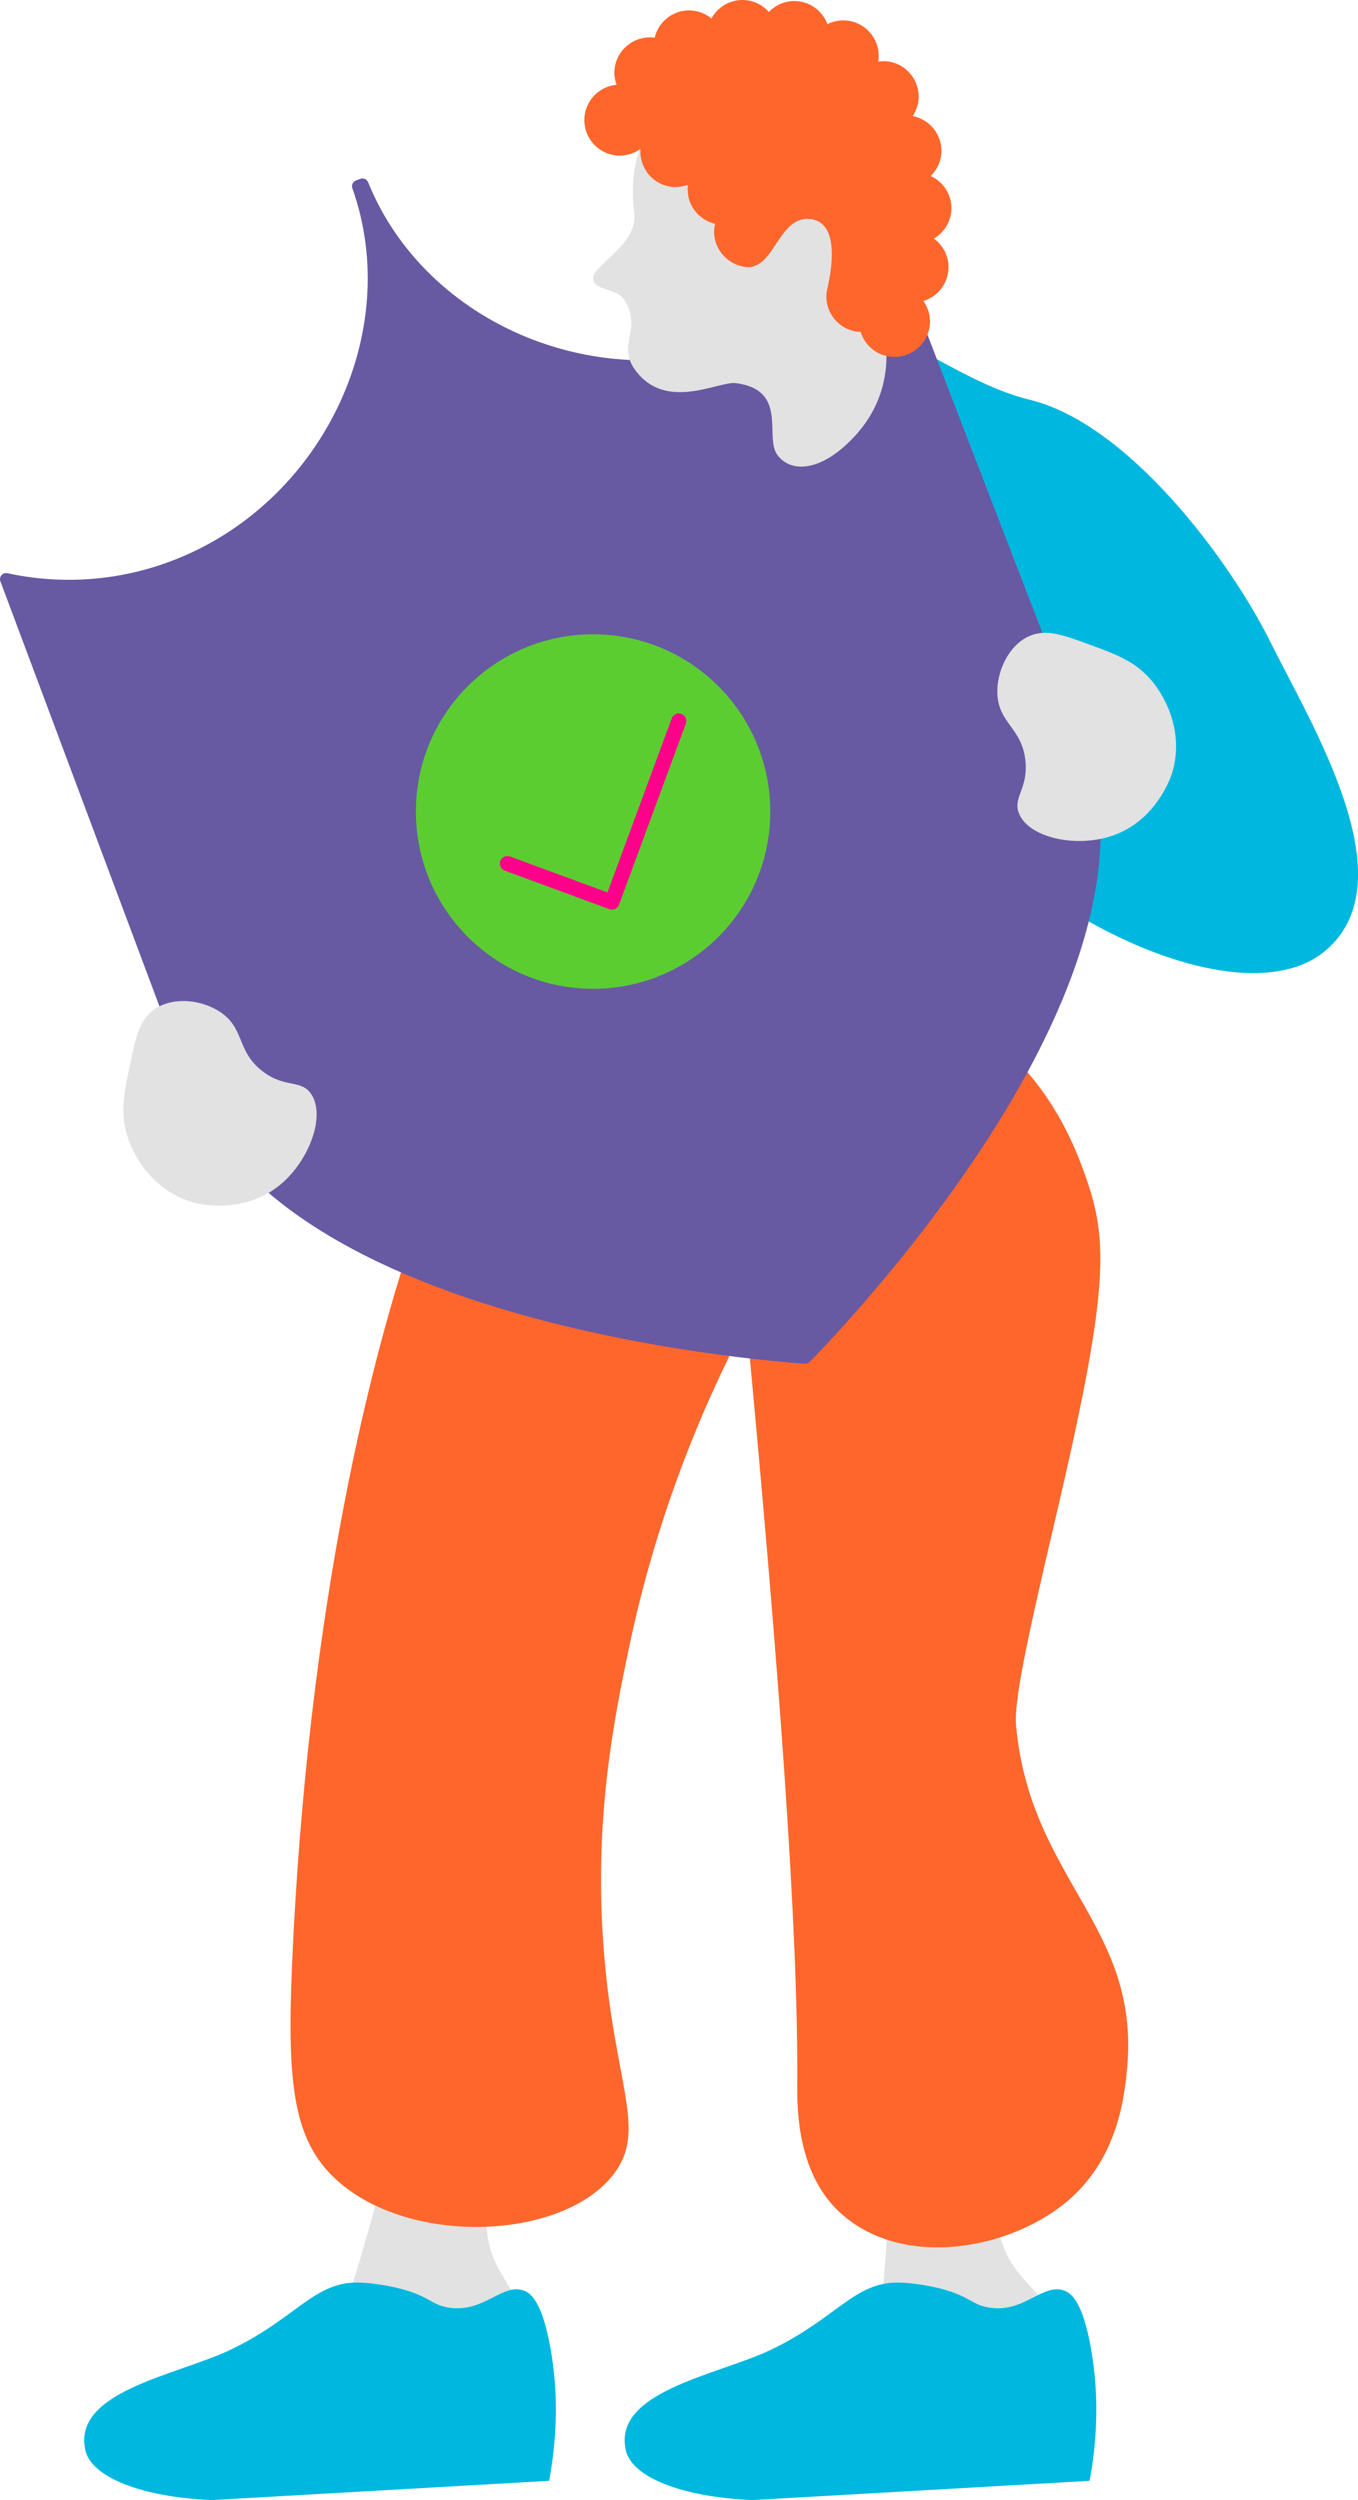
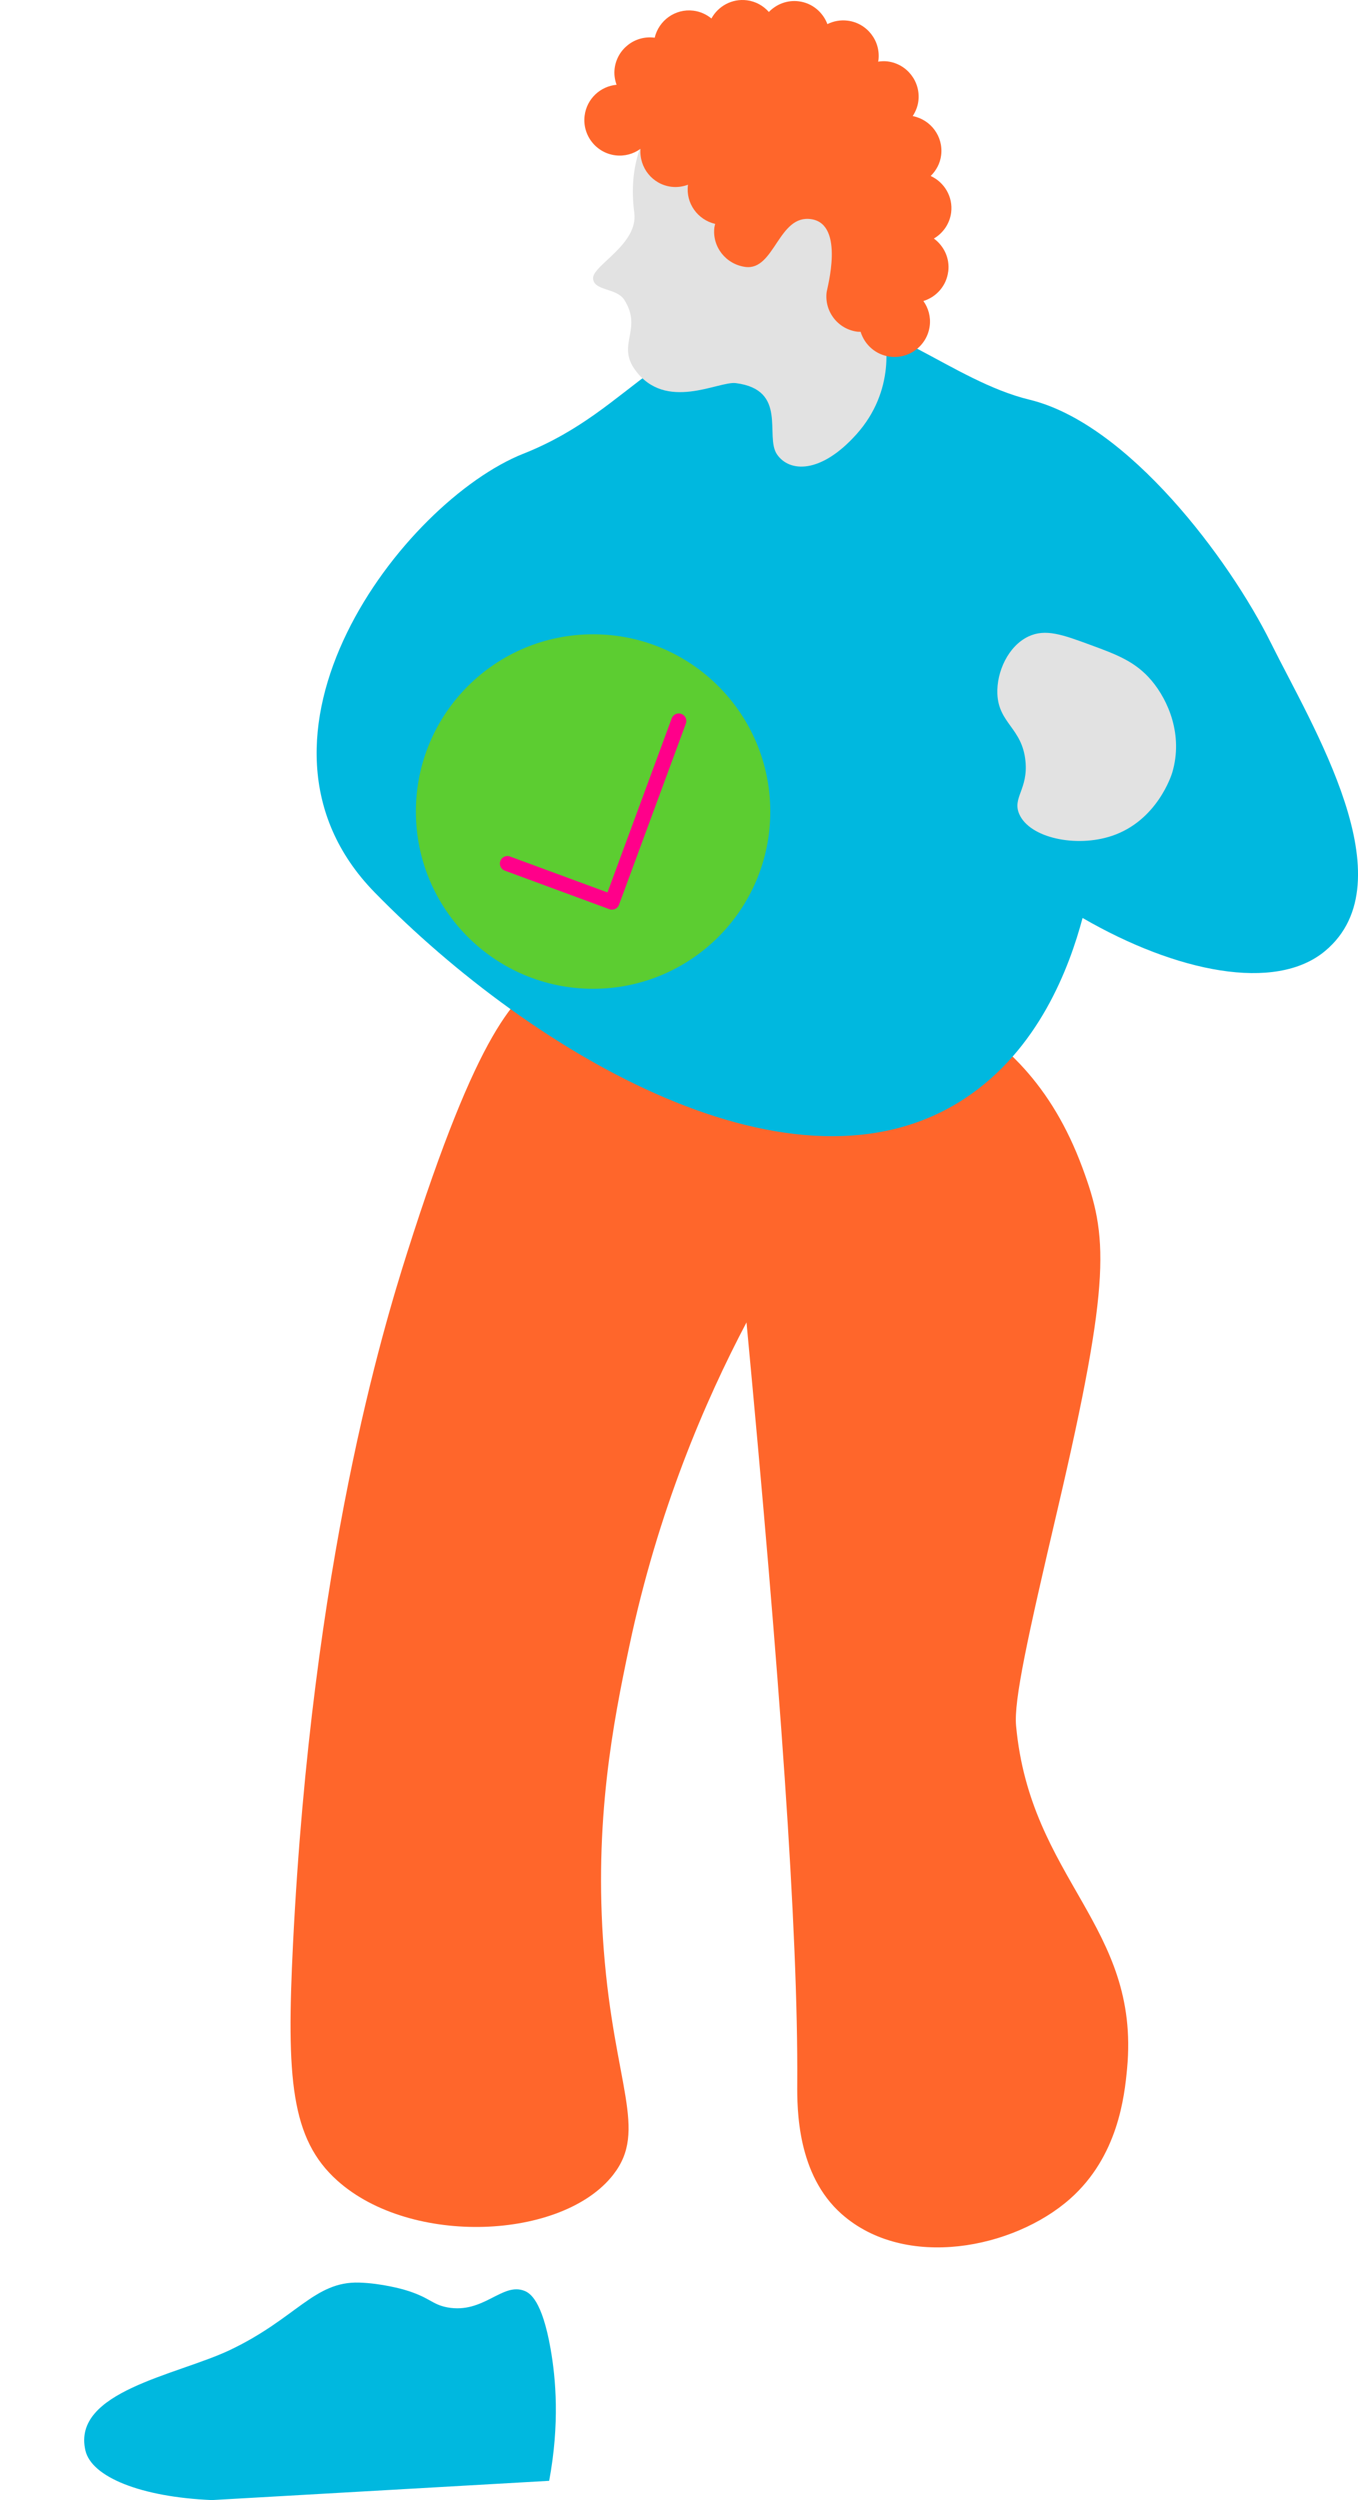
<svg xmlns="http://www.w3.org/2000/svg" id="Livello_2" data-name="Livello 2" width="450.55" height="829.22" viewBox="0 0 450.55 829.22">
  <defs>
    <style>
      .cls-1 {
        fill: #00b8df;
      }

      .cls-2 {
        fill: #e2e2e2;
      }

      .cls-3 {
        fill: #ff662b;
      }

      .cls-4 {
        fill: #6859a3;
      }

      .cls-5 {
        fill: #5ccd31;
      }

      .cls-6 {
        fill: none;
        stroke: #ff008a;
        stroke-linecap: round;
        stroke-linejoin: round;
        stroke-width: 5px;
      }
    </style>
  </defs>
  <g id="Livello_1-2" data-name="Livello 1">
    <g>
      <g>
-         <path class="cls-2" d="M169.67,779.31c.68-1.42,1.26-2.96,1.61-4.74,3.56-17.73-9.58-17.55-9.97-38.57-.15-8.35,4.22-15.77,9.5-23.1,8.03-11.13-34.05-27.94-38.94-8.96-9.46,36.7-16.38,59.96-22.39,75.38h60.18Z" />
        <path class="cls-1" d="M173.99,759.82c1.86,.74,5.84,3.15,8.67,19.18,1.74,9.83,3.07,24.87-.46,43.83-37.29,2.13-74.57,4.26-111.86,6.39-23.73-1-39.97-7.7-42-16.44-4.57-19.64,30.35-24.97,47.94-33.33,22.06-10.49,27.95-22.83,42.92-22.37,7.46,.23,14.61,2.28,14.61,2.28,8.89,2.55,9.27,4.94,14.61,5.94,12.04,2.23,18.21-8.4,25.57-5.48Z" />
      </g>
      <g>
-         <path class="cls-2" d="M348.02,780c.38-1.52,.64-3.15,.63-4.97-.06-18.09-12.9-15.28-17.49-35.79-1.82-8.15,.97-16.3,4.68-24.54,5.63-12.51-38.96-20.55-39.94-.98-1.91,37.85-4.04,62.02-6.84,78.33l58.96-12.06Z" />
-         <path class="cls-1" d="M353.3,759.82c1.86,.74,5.84,3.15,8.67,19.18,1.74,9.83,3.07,24.87-.46,43.83-37.29,2.13-74.57,4.26-111.86,6.39-23.73-1-39.97-7.7-42-16.44-4.57-19.64,30.35-24.97,47.94-33.33,22.06-10.49,27.95-22.83,42.92-22.37,7.46,.23,14.61,2.28,14.61,2.28,8.89,2.55,9.27,4.94,14.61,5.94,12.04,2.23,18.21-8.4,25.57-5.48Z" />
-       </g>
+         </g>
      <path class="cls-3" d="M315.01,335c17.64,9.95,33.8,24.46,44.11,52.31,8.36,22.59,9.83,36.09-8.33,113.67-9.82,41.96-14.46,63-13.68,71.42,4.73,51.13,41.25,66.3,36.83,113.67-.87,9.34-3.02,29.18-18.94,43.25-18.63,16.47-54.6,23.72-75.76,5.03-14.76-13.04-14.79-34.65-14.73-43.25,.33-50.85-5.83-135.5-16.84-252.49-13.73,26.05-29.41,62.4-38.93,107.63-5.28,25.08-11.74,57.8-8.42,100.59,3.47,44.73,14.66,59.63,3.16,74.44-16.79,21.61-67.06,23.91-91.54,2.01-15.5-13.86-16.93-34.07-14.73-78.46,6.29-126.78,30.05-204.68,37.88-229.35,23.58-74.3,36.01-85.77,47.35-92.54,41.62-24.87,100.94-5.78,132.58,12.07Z" />
      <path class="cls-1" d="M173.64,150.49c38.08-15.15,44.53-42.78,94.32-45.8,24.72-1.5,48.14,21.72,73.6,27.88,32.75,7.93,66.39,53.05,80.06,80.61,13.67,27.56,45.67,79.1,18.04,102.22-16.53,13.83-49.51,7.01-80.49-10.93-4.34,16.21-14.41,43.62-39.08,59.87-56.1,36.97-143.24-14.58-195.77-68.33-50.32-51.49,9.29-129.59,49.32-145.53Z" />
-       <path class="cls-4" d="M267.92,452.18c-.26,.1-.55,.15-.84,.13-.43-.03-43.69-2.64-90.16-15.18-61.88-16.69-101.38-43.37-114.22-77.16L.13,192.81c-.26-.7-.12-1.47,.37-2.03,.23-.26,.5-.45,.81-.57,.36-.14,.76-.17,1.15-.09,18.23,3.95,37.09,2.54,54.55-4.1,49.58-18.84,77-75.43,59.89-123.58-.37-1.04,.16-2.18,1.19-2.57l1.45-.55c1.03-.39,2.18,.11,2.59,1.13,19.18,47.37,77.26,71.47,126.84,52.63,17.42-6.62,32.45-18.06,43.44-33.08,.24-.32,.56-.56,.91-.7,.31-.12,.65-.16,.99-.12,.73,.1,1.35,.59,1.62,1.28l64.19,166.47c12.84,33.8,1.03,79.97-34.16,133.55-26.42,40.22-57.03,70.91-57.33,71.22-.2,.2-.45,.36-.71,.46Z" />
      <path class="cls-2" d="M361.74,213.89c8.68,3.19,14.99,5.51,20.35,11.88,5.52,6.57,10.49,18,6.86,30.39-.23,.8-4.98,16.04-20.07,21.09-11.84,3.96-27.28,.71-30.73-7.26-2.35-5.44,3-8.19,2.07-17.57-1.09-10.97-8.93-12.45-9.32-22.3-.29-7.25,3.58-15.84,10.32-19.02,5.66-2.67,11.35-.58,20.52,2.79Z" />
-       <path class="cls-2" d="M43.03,353.56c-1.88,9.09-3.25,15.7-.67,23.62,2.66,8.15,9.75,18.39,22.19,21.78,.8,.22,16.26,4.15,28.54-6.11,9.63-8.05,15.04-22.95,10.09-30.07-3.38-4.86-8.54-1.73-16.02-7.43-8.75-6.67-5.86-14.15-14.02-19.65-6.01-4.04-15.35-5.24-21.62-1.13-5.26,3.44-6.5,9.4-8.49,19Z" />
      <path class="cls-2" d="M236.22,28.57c-5.58-1.87-29.93,10.34-25.78,42.02,1.37,10.44-13.84,17.42-13.67,21.71,.17,4.29,7.78,3.08,10.37,7.18,6.15,9.74-2.63,14.68,3.56,23.2,10.17,14,27.71,3.66,33.43,4.39,17.34,2.23,9.56,17.53,13.62,23.58,4.06,6.05,14.54,6.65,26.43-6.64,12.89-14.4,10.27-31.43,8.24-36.58-6.96-17.66,3.36-28.91-4.02-41.99-4.56-8.09-34.88-13.51-41.76-18.97-9.35-7.43-4.4-15.89-10.44-17.91Z" />
      <path class="cls-3" d="M314.61,90.05c.55-4.39-1.43-8.48-4.77-10.93,3.03-1.79,5.25-4.88,5.73-8.64,.65-5.22-2.25-10.02-6.79-12.11,1.83-1.8,3.13-4.16,3.47-6.9,.77-6.18-3.41-11.79-9.44-12.97,.96-1.46,1.65-3.13,1.88-4.98,.81-6.45-3.77-12.34-10.22-13.15-1.07-.13-2.11-.07-3.13,.08,.03-.16,.08-.3,.1-.45,.81-6.45-3.77-12.34-10.22-13.15-2.39-.3-4.7,.15-6.71,1.15-1.49-3.96-5.02-7-9.51-7.57-3.82-.48-7.42,.96-9.91,3.54-1.83-2.06-4.35-3.51-7.29-3.88-4.94-.62-9.52,1.93-11.77,6.04-1.66-1.36-3.68-2.3-5.97-2.59-6.02-.75-11.49,3.21-12.86,8.98-.04,0-.08-.02-.13-.03-6.45-.81-12.34,3.77-13.15,10.22-.24,1.9,.04,3.73,.64,5.41-5.39,.49-9.9,4.66-10.6,10.25-.81,6.45,3.77,12.34,10.22,13.15,3.07,.38,6-.48,8.32-2.16-.48,6.23,3.97,11.81,10.23,12.59,1.95,.24,3.82-.05,5.54-.69,0,.04-.02,.08-.03,.12-.76,6.04,3.23,11.53,9.04,12.88-.08,.37-.21,.73-.26,1.12-.81,6.45,3.78,12.25,10.22,13.15,9.8,1.36,10.98-17.63,22.03-15.82,11.05,1.8,5.14,22.96,4.99,24.16-.81,6.45,3.77,12.34,10.22,13.15,.36,.04,.7,.01,1.05,.03,1.32,4.3,5.03,7.65,9.78,8.25,6.45,.81,12.34-3.77,13.15-10.22,.38-3.04-.46-5.93-2.1-8.24,4.29-1.32,7.64-5.03,8.23-9.77Z" />
      <g>
        <circle class="cls-5" cx="196.77" cy="269.17" r="58.79" />
        <polyline class="cls-6" points="225.2 239.14 203.03 299.21 168.35 286.43" />
      </g>
    </g>
  </g>
</svg>